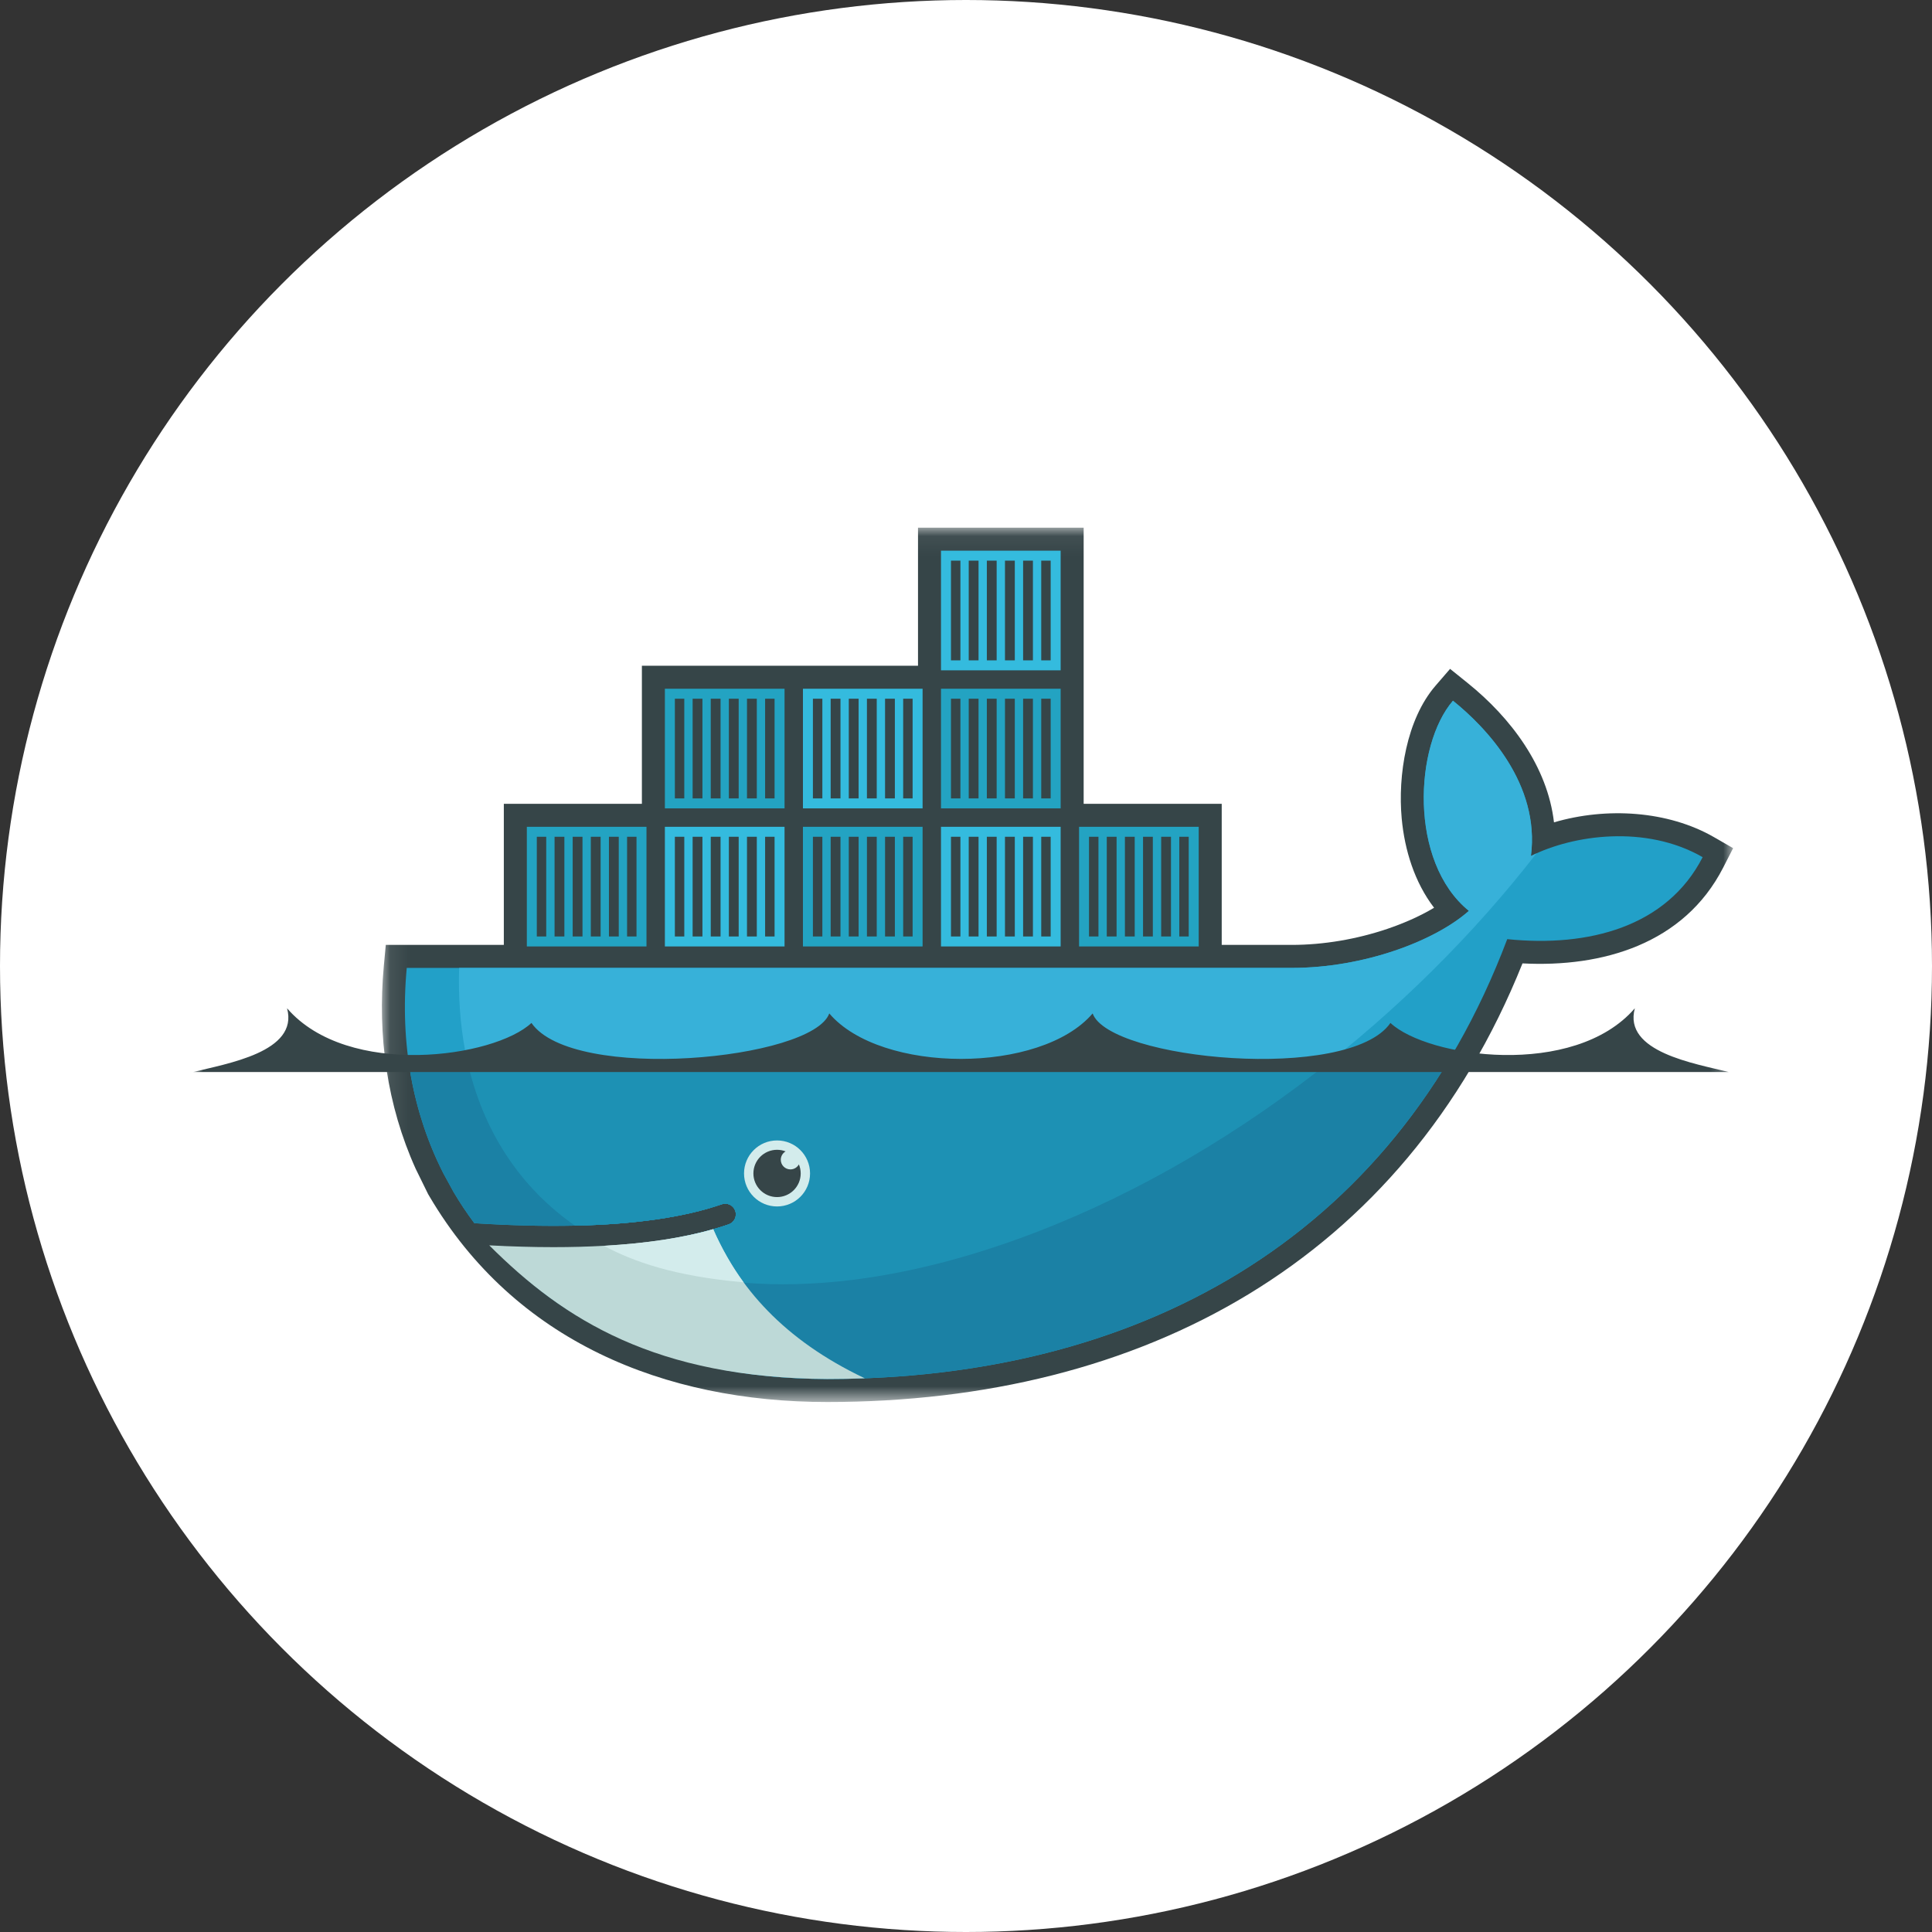
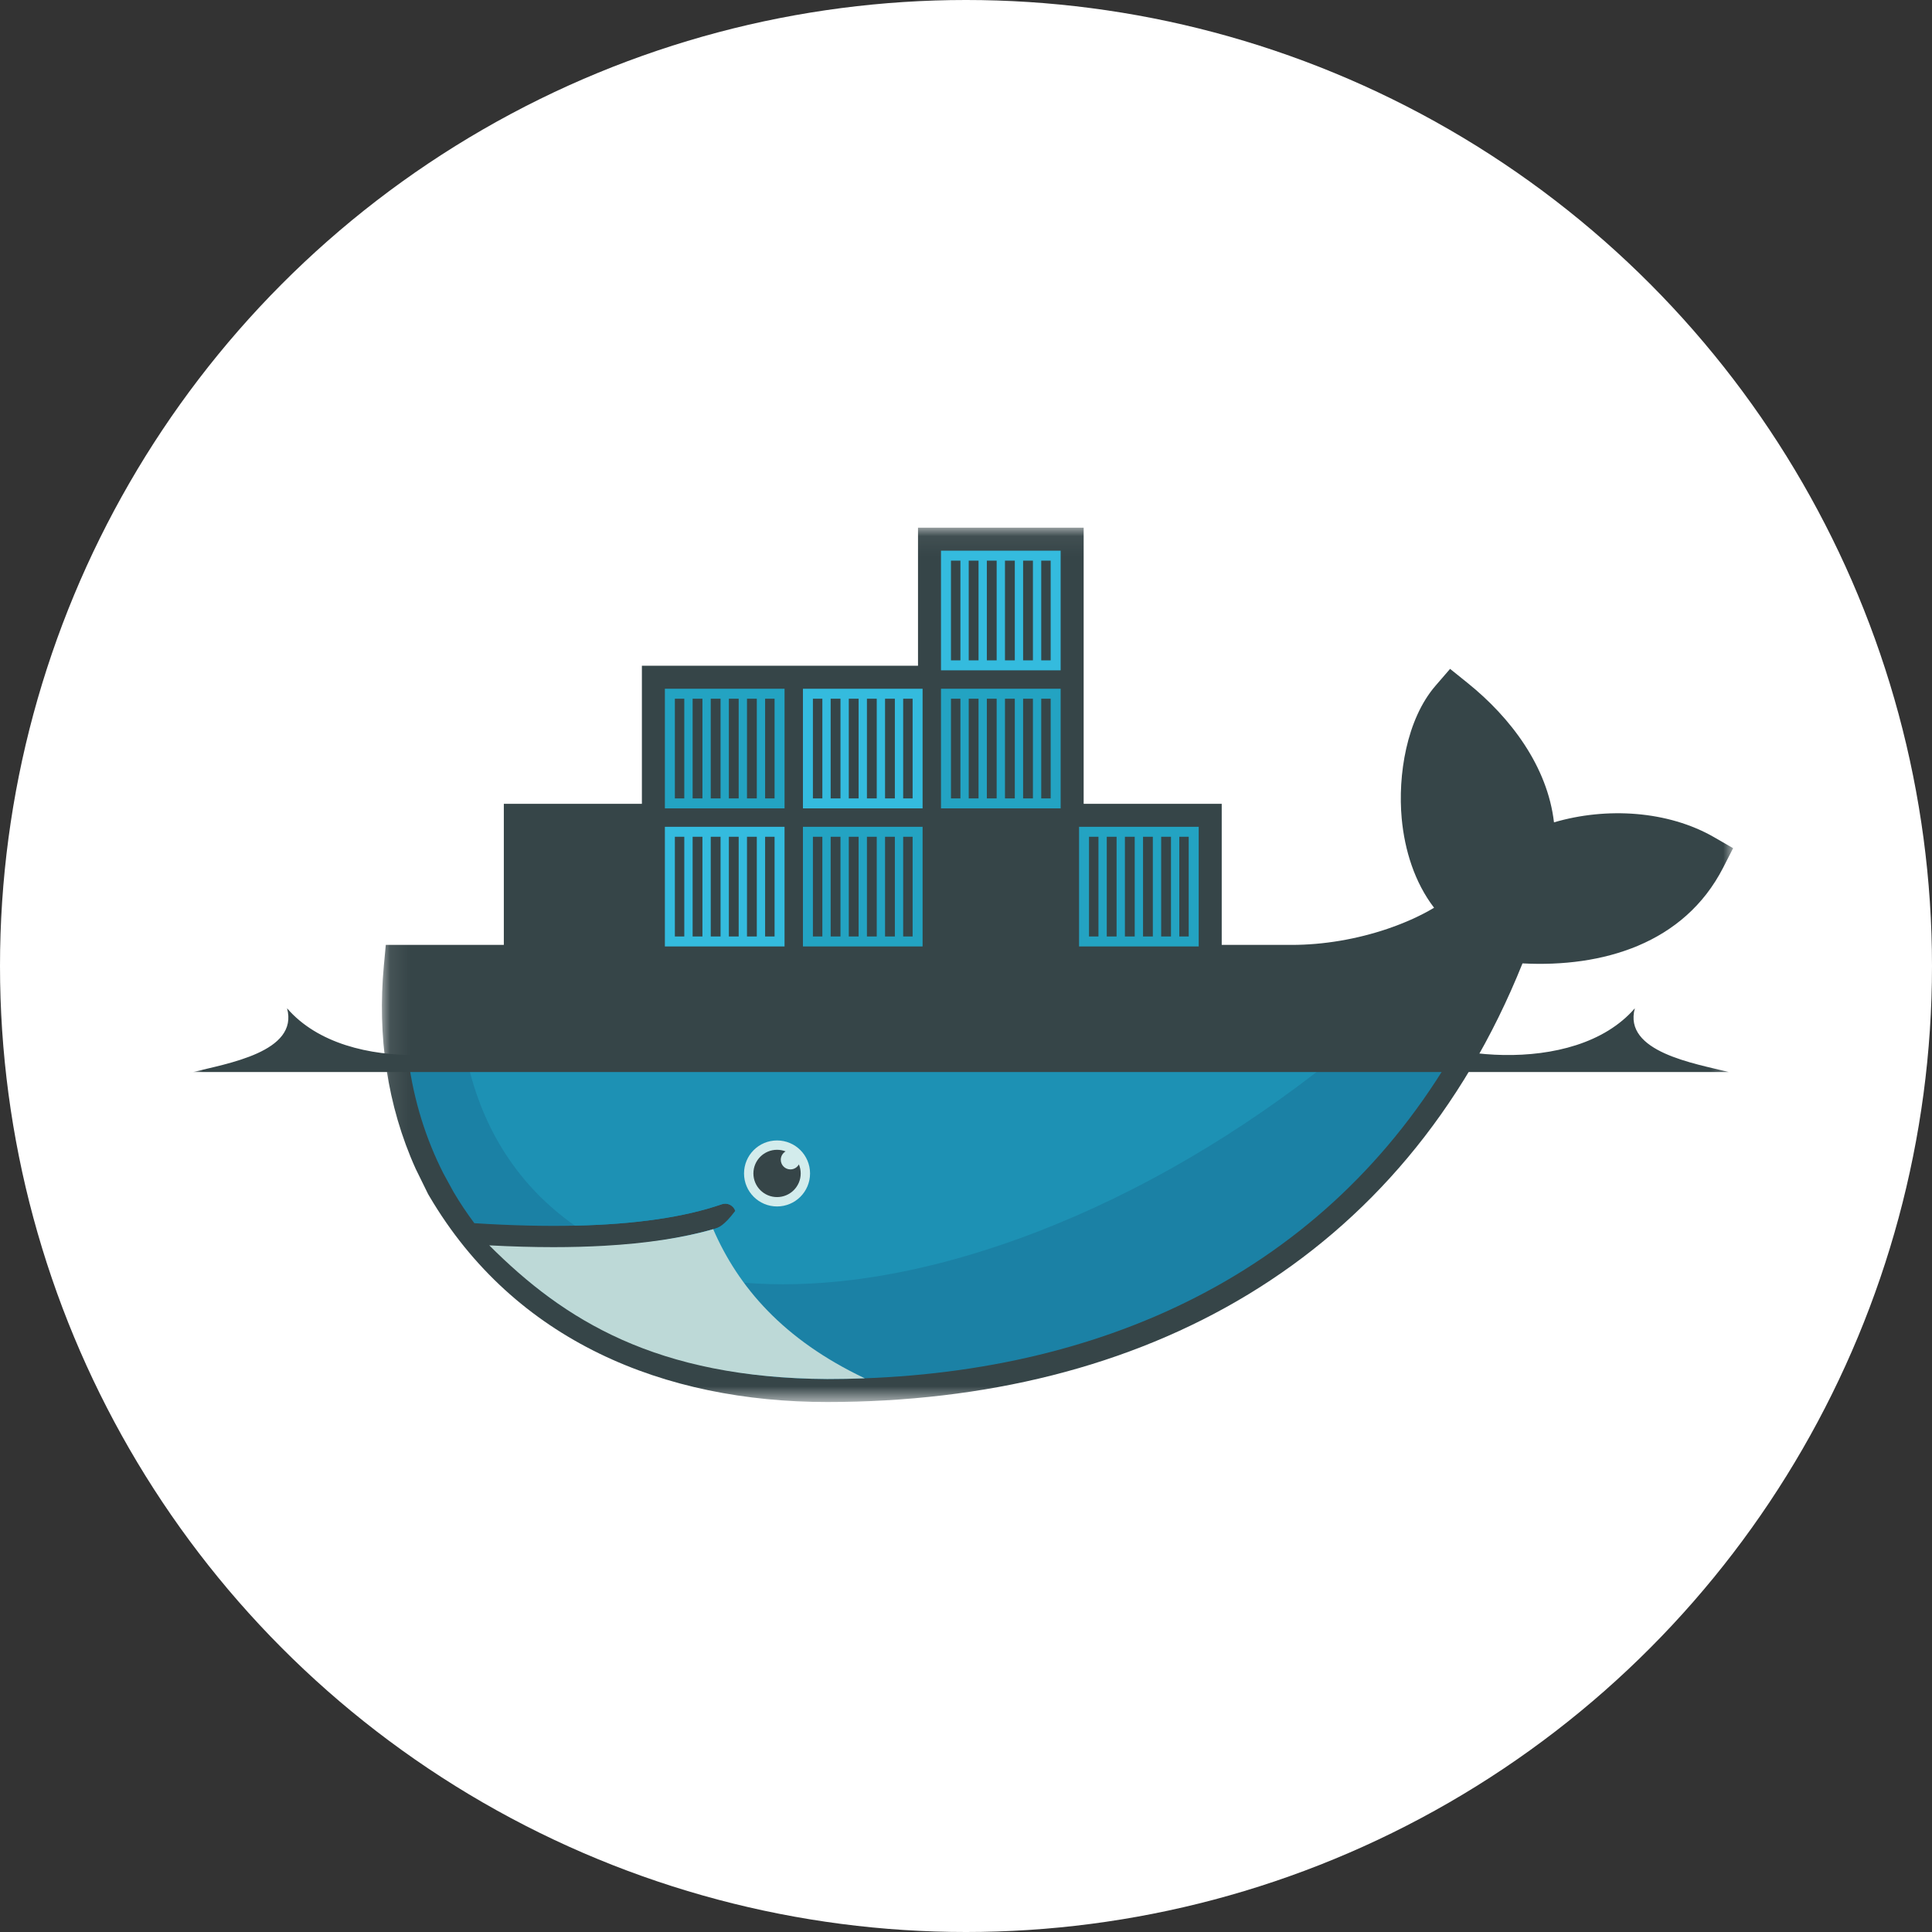
<svg xmlns="http://www.w3.org/2000/svg" xmlns:xlink="http://www.w3.org/1999/xlink" width="100px" height="100px" viewBox="0 0 100 100" version="1.1">
  <rect x="0" y="0" width="100" height="100" fill="#333333" stroke="none" />
  <title>E5A32BA8-E643-4CE7-B3F6-EA1CB873ACA3</title>
  <desc>Created with sketchtool.</desc>
  <defs>
    <polygon id="path-1" points="0.079 0.056 70.018 0.056 70.018 45.312 0.079 45.312" />
    <polygon id="path-3" points="0 45.569 79.706 45.569 79.706 0.312 0 0.312" />
  </defs>
  <g id="Page-1" stroke="none" stroke-width="1" fill="none" fill-rule="evenodd">
    <g id="Offering---Technology" transform="translate(-1230, -755)">
      <g id="docker" transform="translate(1230, 755)">
        <circle id="Mask-Copy-11" fill="#FFFFFF" cx="50" cy="50" r="50" />
        <g id="Group-27" transform="translate(10, 27)">
          <g id="Group-3" transform="translate(9.688, 0.256)">
            <mask id="mask-2" fill="white">
              <use xlink:href="#path-1" />
            </mask>
            <g id="Clip-2" />
            <path d="M36.402,14.348 L43.548,14.348 L43.548,21.652 L47.161,21.652 C48.829,21.652 50.546,21.355 52.126,20.82 C52.902,20.556 53.774,20.19 54.539,19.729 C53.531,18.412 53.016,16.75 52.864,15.11 C52.659,12.881 53.108,9.979 54.617,8.234 L55.368,7.365 L56.263,8.085 C58.517,9.895 60.412,12.425 60.746,15.309 C63.459,14.511 66.645,14.7 69.037,16.08 L70.018,16.646 L69.502,17.654 C67.479,21.602 63.25,22.825 59.116,22.609 C52.929,38.018 39.46,45.312 23.129,45.312 C14.692,45.312 6.951,42.159 2.543,34.673 L2.471,34.551 L1.829,33.244 C0.339,29.949 -0.156,26.34 0.179,22.733 L0.28,21.652 L6.39,21.652 L6.39,14.348 L13.536,14.348 L13.536,7.202 L27.828,7.202 L27.828,0.056 L36.402,0.056 L36.402,14.348" id="Fill-1" fill="#364548" mask="url(#mask-2)" />
          </g>
-           <path d="M69.241,17.306 C69.72,13.582 66.933,10.658 65.205,9.269 C63.214,11.572 62.904,17.606 66.029,20.146 C64.285,21.695 60.611,23.099 56.849,23.099 L11.053,23.099 C10.687,27.026 11.377,30.643 12.952,33.738 L13.473,34.691 C13.802,35.251 14.163,35.791 14.552,36.312 C16.435,36.432 18.171,36.474 19.759,36.439 L19.76,36.439 C22.881,36.37 25.427,36.002 27.357,35.333 C27.644,35.233 27.958,35.385 28.057,35.672 C28.156,35.959 28.004,36.273 27.717,36.372 C27.461,36.461 27.193,36.544 26.917,36.623 C26.917,36.623 26.916,36.623 26.916,36.624 C25.396,37.057 23.767,37.349 21.664,37.479 C21.789,37.481 21.534,37.498 21.533,37.498 C21.462,37.502 21.372,37.513 21.3,37.517 C20.473,37.563 19.579,37.573 18.666,37.573 C17.668,37.573 16.684,37.554 15.584,37.498 L15.556,37.517 C19.372,41.806 25.338,44.377 32.817,44.377 C48.644,44.377 62.069,37.361 68.014,21.61 C72.232,22.042 76.285,20.967 78.129,17.367 C75.192,15.673 71.415,16.213 69.241,17.306" id="Fill-4" fill="#22A0C8" />
-           <path d="M69.241,17.306 C69.72,13.582 66.933,10.658 65.205,9.269 C63.214,11.572 62.904,17.606 66.029,20.146 C64.285,21.695 60.611,23.099 56.849,23.099 L13.765,23.099 C13.578,29.114 15.81,33.679 19.759,36.439 L19.76,36.439 C22.881,36.37 25.427,36.002 27.357,35.333 C27.644,35.233 27.958,35.385 28.057,35.672 C28.156,35.959 28.004,36.273 27.717,36.372 C27.461,36.461 27.193,36.544 26.917,36.623 C26.917,36.623 26.916,36.623 26.916,36.624 C25.396,37.057 23.627,37.387 21.524,37.517 C21.524,37.517 21.473,37.468 21.473,37.468 C26.859,40.231 34.669,40.221 43.624,36.782 C53.665,32.924 63.008,25.575 69.527,17.17 C69.429,17.214 69.333,17.26 69.241,17.306" id="Fill-6" fill="#37B1D9" />
          <path d="M11.139,27.871 C11.424,29.974 12.039,31.944 12.951,33.738 L13.472,34.691 C13.802,35.251 14.163,35.791 14.552,36.312 C16.435,36.432 18.171,36.474 19.76,36.439 C22.881,36.37 25.427,36.002 27.357,35.333 C27.645,35.233 27.958,35.385 28.057,35.672 C28.156,35.959 28.004,36.273 27.717,36.372 C27.461,36.461 27.193,36.544 26.917,36.623 C26.916,36.623 26.916,36.623 26.916,36.624 C25.396,37.057 23.636,37.368 21.533,37.498 C21.461,37.502 21.335,37.503 21.263,37.508 C20.435,37.554 19.551,37.582 18.638,37.582 C17.64,37.582 16.619,37.563 15.519,37.508 C19.335,41.796 25.338,44.377 32.817,44.377 C46.367,44.377 58.155,39.234 64.998,27.871 L11.139,27.871" id="Fill-8" fill="#1B81A5" />
-           <path d="M14.177,27.871 C14.987,31.564 16.934,34.464 19.76,36.439 C22.881,36.37 25.427,36.002 27.357,35.333 C27.644,35.233 27.958,35.385 28.057,35.672 C28.156,35.959 28.004,36.273 27.717,36.372 C27.461,36.461 27.193,36.544 26.917,36.623 C26.917,36.623 26.916,36.623 26.916,36.624 C25.396,37.057 23.599,37.368 21.496,37.498 C26.882,40.261 34.67,40.221 43.624,36.782 C49.041,34.7 54.254,31.602 58.932,27.871 L14.177,27.871" id="Fill-10" fill="#1D91B4" />
+           <path d="M14.177,27.871 C14.987,31.564 16.934,34.464 19.76,36.439 C22.881,36.37 25.427,36.002 27.357,35.333 C27.644,35.233 27.958,35.385 28.057,35.672 C27.461,36.461 27.193,36.544 26.917,36.623 C26.917,36.623 26.916,36.623 26.916,36.624 C25.396,37.057 23.599,37.368 21.496,37.498 C26.882,40.261 34.67,40.221 43.624,36.782 C49.041,34.7 54.254,31.602 58.932,27.871 L14.177,27.871" id="Fill-10" fill="#1D91B4" />
          <mask id="mask-4" fill="white">
            <use xlink:href="#path-3" />
          </mask>
          <g id="Clip-13" />
-           <path d="M22.457,21.472 L22.946,21.472 L22.946,16.311 L22.457,16.311 L22.457,21.472 Z M21.519,21.472 L22.027,21.472 L22.027,16.311 L21.519,16.311 L21.519,21.472 Z M20.58,21.472 L21.088,21.472 L21.088,16.311 L20.58,16.311 L20.58,21.472 Z M19.642,21.472 L20.15,21.472 L20.15,16.311 L19.642,16.311 L19.642,21.472 Z M18.704,21.472 L19.212,21.472 L19.212,16.311 L18.704,16.311 L18.704,21.472 Z M17.785,21.472 L18.273,21.472 L18.273,16.311 L17.785,16.311 L17.785,21.472 Z M17.269,21.988 L23.462,21.988 L23.462,15.795 L17.269,15.795 L17.269,21.988 Z" id="Fill-12" fill="#23A3C2" mask="url(#mask-4)" />
          <path d="M29.602,14.326 L30.092,14.326 L30.092,9.165 L29.602,9.165 L29.602,14.326 Z M28.664,14.326 L29.172,14.326 L29.172,9.165 L28.664,9.165 L28.664,14.326 Z M27.726,14.326 L28.234,14.326 L28.234,9.165 L27.726,9.165 L27.726,14.326 Z M26.788,14.326 L27.296,14.326 L27.296,9.165 L26.788,9.165 L26.788,14.326 Z M25.85,14.326 L26.358,14.326 L26.358,9.165 L25.85,9.165 L25.85,14.326 Z M24.931,14.326 L25.419,14.326 L25.419,9.165 L24.931,9.165 L24.931,14.326 Z M24.414,14.842 L30.608,14.842 L30.608,8.649 L24.414,8.649 L24.414,14.842 Z" id="Fill-14" fill="#23A3C2" mask="url(#mask-4)" />
          <path d="M29.602,21.472 L30.092,21.472 L30.092,16.311 L29.602,16.311 L29.602,21.472 Z M28.664,21.472 L29.172,21.472 L29.172,16.311 L28.664,16.311 L28.664,21.472 Z M27.726,21.472 L28.234,21.472 L28.234,16.311 L27.726,16.311 L27.726,21.472 Z M26.788,21.472 L27.296,21.472 L27.296,16.311 L26.788,16.311 L26.788,21.472 Z M25.85,21.472 L26.358,21.472 L26.358,16.311 L25.85,16.311 L25.85,21.472 Z M24.931,21.472 L25.419,21.472 L25.419,16.311 L24.931,16.311 L24.931,21.472 Z M24.414,21.988 L30.608,21.988 L30.608,15.795 L24.414,15.795 L24.414,21.988 Z" id="Fill-15" fill="#34BBDE" mask="url(#mask-4)" />
          <path d="M36.748,21.472 L37.237,21.472 L37.237,16.311 L36.748,16.311 L36.748,21.472 Z M35.81,21.472 L36.318,21.472 L36.318,16.311 L35.81,16.311 L35.81,21.472 Z M34.872,21.472 L35.38,21.472 L35.38,16.311 L34.872,16.311 L34.872,21.472 Z M33.933,21.472 L34.442,21.472 L34.442,16.311 L33.933,16.311 L33.933,21.472 Z M32.995,21.472 L33.503,21.472 L33.503,16.311 L32.995,16.311 L32.995,21.472 Z M32.076,21.472 L32.565,21.472 L32.565,16.311 L32.076,16.311 L32.076,21.472 Z M31.56,21.988 L37.753,21.988 L37.753,15.795 L31.56,15.795 L31.56,21.988 Z" id="Fill-16" fill="#23A3C2" mask="url(#mask-4)" />
          <path d="M36.748,14.326 L37.237,14.326 L37.237,9.165 L36.748,9.165 L36.748,14.326 Z M35.81,14.326 L36.318,14.326 L36.318,9.165 L35.81,9.165 L35.81,14.326 Z M34.872,14.326 L35.38,14.326 L35.38,9.165 L34.872,9.165 L34.872,14.326 Z M33.933,14.326 L34.442,14.326 L34.442,9.165 L33.933,9.165 L33.933,14.326 Z M32.995,14.326 L33.503,14.326 L33.503,9.165 L32.995,9.165 L32.995,14.326 Z M32.076,14.326 L32.565,14.326 L32.565,9.165 L32.076,9.165 L32.076,14.326 Z M31.56,14.842 L37.753,14.842 L37.753,8.649 L31.56,8.649 L31.56,14.842 Z" id="Fill-17" fill="#34BBDE" mask="url(#mask-4)" />
-           <path d="M43.894,21.472 L44.383,21.472 L44.383,16.311 L43.894,16.311 L43.894,21.472 Z M42.956,21.472 L43.464,21.472 L43.464,16.311 L42.956,16.311 L42.956,21.472 Z M42.017,21.472 L42.526,21.472 L42.526,16.311 L42.017,16.311 L42.017,21.472 Z M41.079,21.472 L41.587,21.472 L41.587,16.311 L41.079,16.311 L41.079,21.472 Z M40.141,21.472 L40.649,21.472 L40.649,16.311 L40.141,16.311 L40.141,21.472 Z M39.222,21.472 L39.711,21.472 L39.711,16.311 L39.222,16.311 L39.222,21.472 Z M38.706,21.988 L44.899,21.988 L44.899,15.795 L38.706,15.795 L38.706,21.988 Z" id="Fill-18" fill="#34BBDE" mask="url(#mask-4)" />
          <path d="M43.894,14.326 L44.383,14.326 L44.383,9.165 L43.894,9.165 L43.894,14.326 Z M42.956,14.326 L43.464,14.326 L43.464,9.165 L42.956,9.165 L42.956,14.326 Z M42.017,14.326 L42.526,14.326 L42.526,9.165 L42.017,9.165 L42.017,14.326 Z M41.079,14.326 L41.587,14.326 L41.587,9.165 L41.079,9.165 L41.079,14.326 Z M40.141,14.326 L40.649,14.326 L40.649,9.165 L40.141,9.165 L40.141,14.326 Z M39.222,14.326 L39.711,14.326 L39.711,9.165 L39.222,9.165 L39.222,14.326 Z M38.706,14.842 L44.899,14.842 L44.899,8.649 L38.706,8.649 L38.706,14.842 Z" id="Fill-19" fill="#23A3C2" mask="url(#mask-4)" />
          <path d="M43.894,7.18 L44.383,7.18 L44.383,2.019 L43.894,2.019 L43.894,7.18 Z M42.956,7.18 L43.464,7.18 L43.464,2.019 L42.956,2.019 L42.956,7.18 Z M42.017,7.18 L42.526,7.18 L42.526,2.019 L42.017,2.019 L42.017,7.18 Z M41.079,7.18 L41.587,7.18 L41.587,2.019 L41.079,2.019 L41.079,7.18 Z M40.141,7.18 L40.649,7.18 L40.649,2.019 L40.141,2.019 L40.141,7.18 Z M39.222,7.18 L39.711,7.18 L39.711,2.019 L39.222,2.019 L39.222,7.18 Z M38.706,7.696 L44.899,7.696 L44.899,1.503 L38.706,1.503 L38.706,7.696 Z" id="Fill-20" fill="#34BBDE" mask="url(#mask-4)" />
          <path d="M51.04,21.472 L51.528,21.472 L51.528,16.311 L51.04,16.311 L51.04,21.472 Z M50.102,21.472 L50.61,21.472 L50.61,16.311 L50.102,16.311 L50.102,21.472 Z M49.163,21.472 L49.671,21.472 L49.671,16.311 L49.163,16.311 L49.163,21.472 Z M48.225,21.472 L48.733,21.472 L48.733,16.311 L48.225,16.311 L48.225,21.472 Z M47.286,21.472 L47.794,21.472 L47.794,16.311 L47.286,16.311 L47.286,21.472 Z M46.367,21.472 L46.856,21.472 L46.856,16.311 L46.367,16.311 L46.367,21.472 Z M45.852,21.988 L52.045,21.988 L52.045,15.795 L45.852,15.795 L45.852,21.988 Z" id="Fill-21" fill="#23A3C2" mask="url(#mask-4)" />
          <path d="M30.22,32.029 C31.163,32.029 31.928,32.794 31.928,33.737 C31.928,34.681 31.163,35.446 30.22,35.446 C29.276,35.446 28.511,34.681 28.511,33.737 C28.511,32.794 29.276,32.029 30.22,32.029" id="Fill-22" fill="#D3ECEC" mask="url(#mask-4)" />
          <path d="M30.22,32.513 C30.376,32.513 30.526,32.543 30.663,32.596 C30.514,32.682 30.413,32.844 30.413,33.029 C30.413,33.304 30.636,33.528 30.912,33.528 C31.101,33.528 31.265,33.423 31.35,33.268 C31.41,33.412 31.444,33.571 31.444,33.737 C31.444,34.413 30.896,34.961 30.22,34.961 C29.544,34.961 28.996,34.413 28.996,33.737 C28.996,33.061 29.544,32.513 30.22,32.513" id="Fill-23" fill="#364548" mask="url(#mask-4)" />
          <path d="M0,28.488 L79.477,28.488 C77.747,28.049 74.002,27.456 74.619,25.188 C71.473,28.83 63.884,27.743 61.969,25.947 C59.837,29.04 47.421,27.865 46.555,25.455 C43.881,28.593 35.597,28.593 32.923,25.455 C32.057,27.865 19.641,29.04 17.508,25.947 C15.593,27.743 8.005,28.83 4.858,25.188 C5.476,27.456 1.731,28.049 0,28.488" id="Fill-24" fill="#364548" mask="url(#mask-4)" />
          <path d="M34.762,44.341 C30.53,42.333 28.208,39.603 26.916,36.624 C25.344,37.072 23.455,37.359 21.26,37.482 C20.433,37.528 19.563,37.552 18.65,37.552 C17.598,37.552 16.489,37.521 15.324,37.459 C19.205,41.338 23.978,44.323 32.817,44.378 C33.469,44.378 34.117,44.365 34.762,44.341" id="Fill-25" fill="#BDD9D7" mask="url(#mask-4)" />
-           <path d="M28.488,39.373 C27.902,38.578 27.334,37.58 26.917,36.623 C25.345,37.072 23.455,37.359 21.26,37.482 C22.768,38.301 24.924,39.059 28.488,39.373" id="Fill-26" fill="#D3ECEC" mask="url(#mask-4)" />
        </g>
      </g>
    </g>
  </g>
</svg>